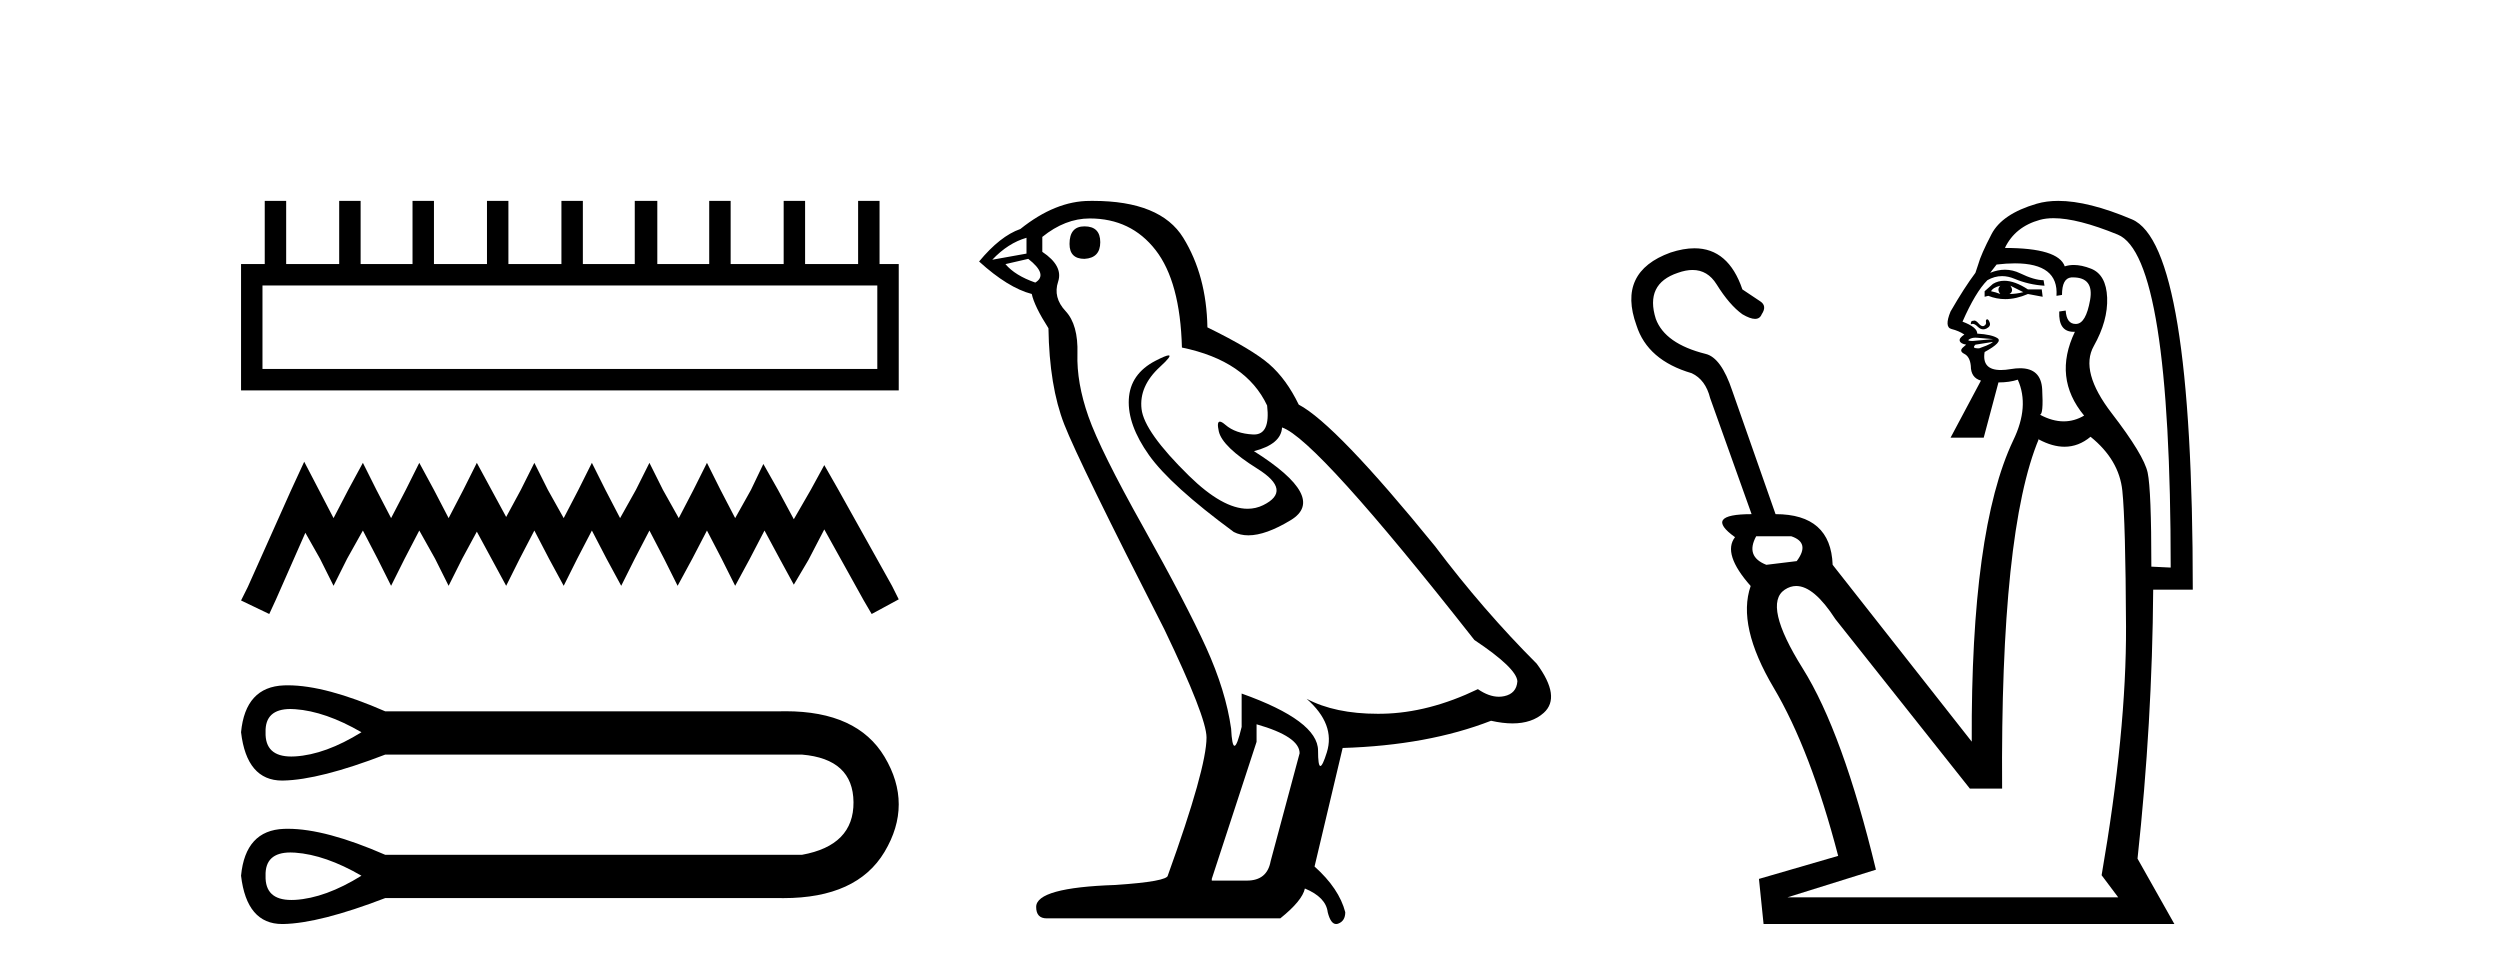
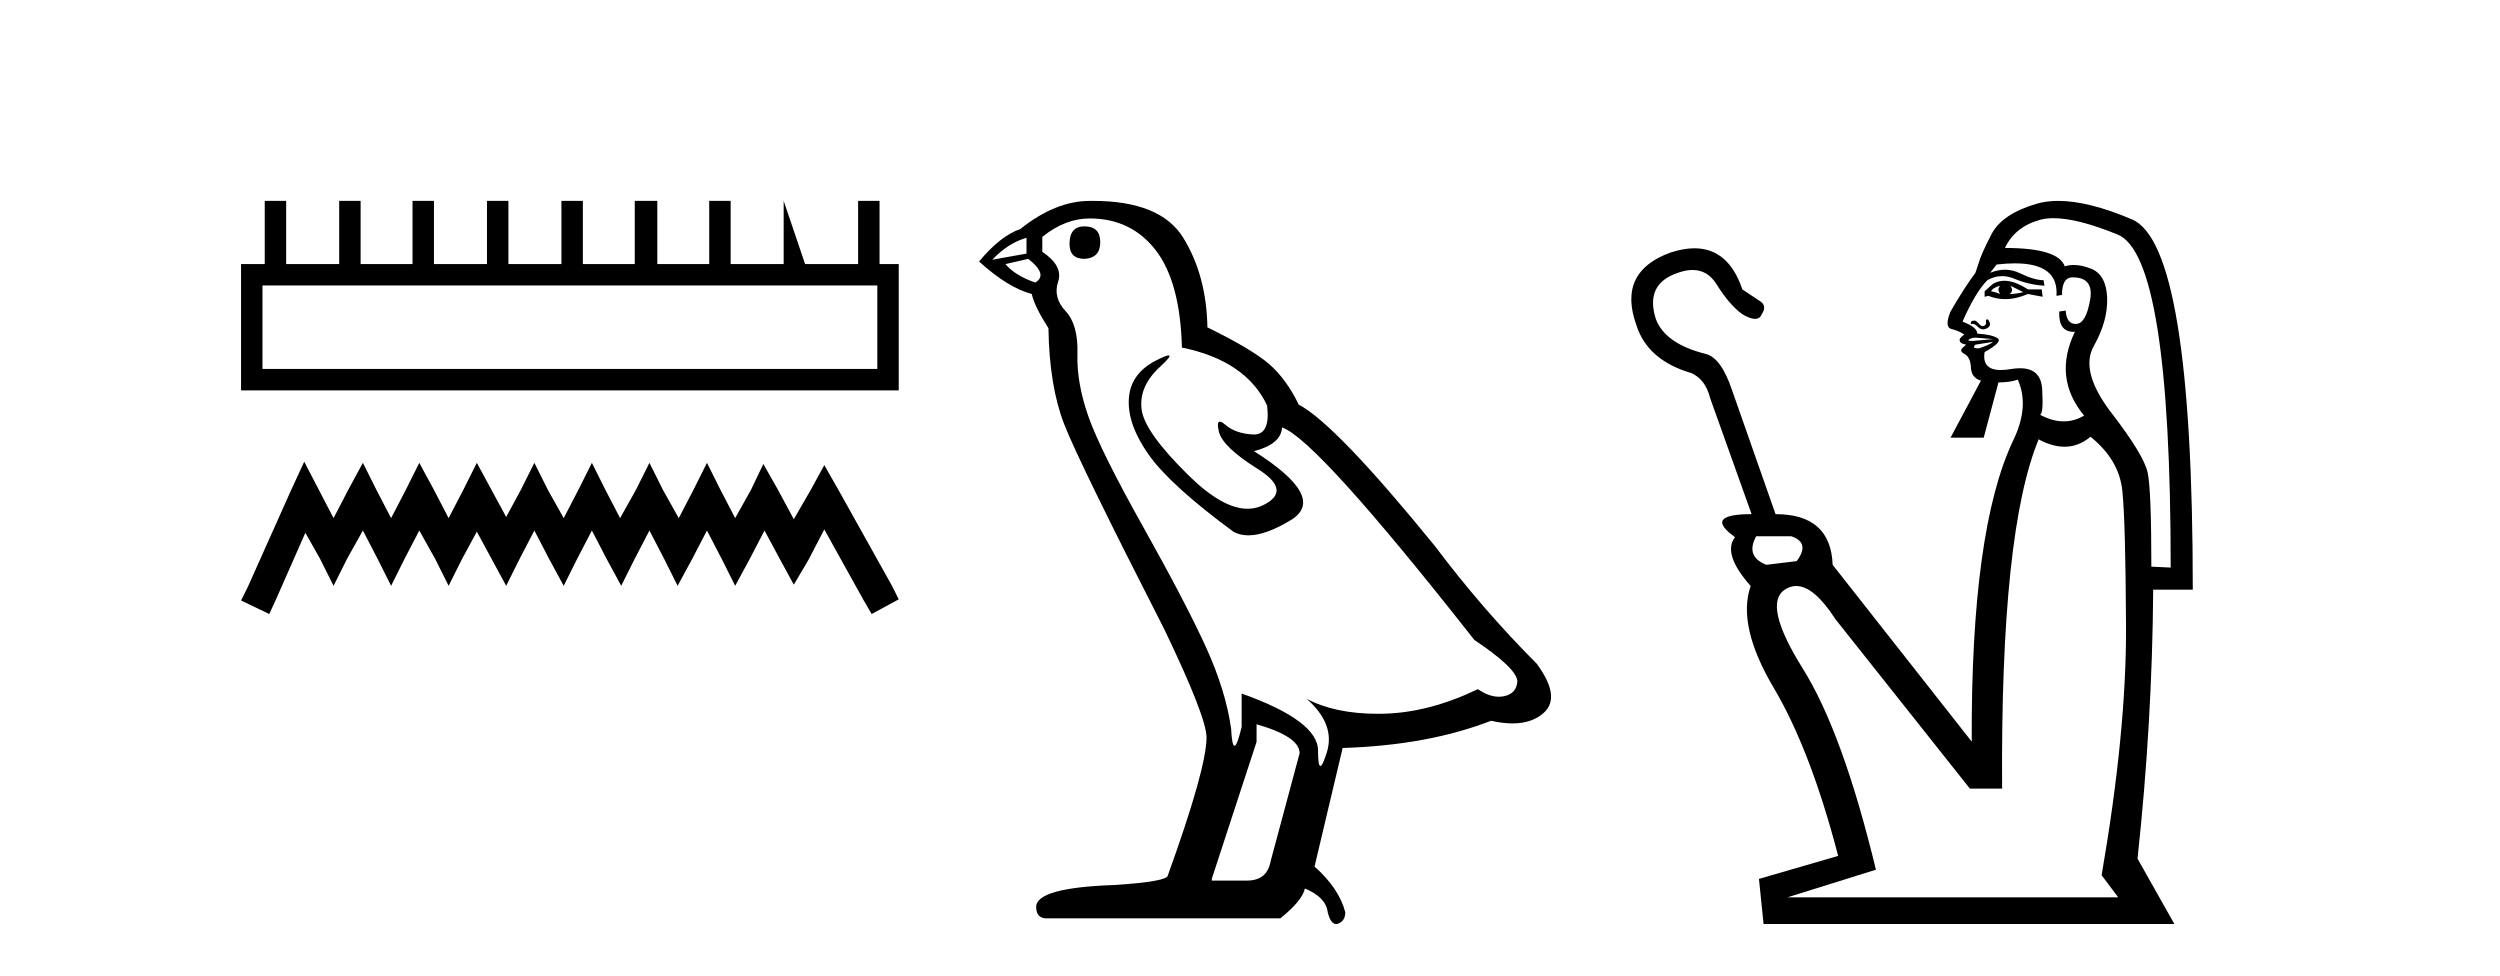
<svg xmlns="http://www.w3.org/2000/svg" width="105.0" height="41.0">
-   <path d="M 36.847 11.99 L 36.847 15.496 L 11.024 15.496 L 11.024 11.99 ZM 11.119 8.437 L 11.119 11.09 L 10.124 11.09 L 10.124 16.397 L 37.747 16.397 L 37.747 11.09 L 36.941 11.09 L 36.941 8.437 L 36.041 8.437 L 36.041 11.09 L 33.814 11.09 L 33.814 8.437 L 32.914 8.437 L 32.914 11.09 L 30.687 11.09 L 30.687 8.437 L 29.787 8.437 L 29.787 11.09 L 27.607 11.09 L 27.607 8.437 L 26.66 8.437 L 26.66 11.09 L 24.48 11.09 L 24.48 8.437 L 23.58 8.437 L 23.58 11.09 L 21.353 11.09 L 21.353 8.437 L 20.453 8.437 L 20.453 11.09 L 18.226 11.09 L 18.226 8.437 L 17.326 8.437 L 17.326 11.09 L 15.146 11.09 L 15.146 8.437 L 14.246 8.437 L 14.246 11.09 L 12.019 11.09 L 12.019 8.437 Z" style="fill:#000000;stroke:none" />
+   <path d="M 36.847 11.99 L 36.847 15.496 L 11.024 15.496 L 11.024 11.99 ZM 11.119 8.437 L 11.119 11.09 L 10.124 11.09 L 10.124 16.397 L 37.747 16.397 L 37.747 11.09 L 36.941 11.09 L 36.941 8.437 L 36.041 8.437 L 36.041 11.09 L 33.814 11.09 L 32.914 8.437 L 32.914 11.09 L 30.687 11.09 L 30.687 8.437 L 29.787 8.437 L 29.787 11.09 L 27.607 11.09 L 27.607 8.437 L 26.66 8.437 L 26.66 11.09 L 24.48 11.09 L 24.48 8.437 L 23.58 8.437 L 23.58 11.09 L 21.353 11.09 L 21.353 8.437 L 20.453 8.437 L 20.453 11.09 L 18.226 11.09 L 18.226 8.437 L 17.326 8.437 L 17.326 11.09 L 15.146 11.09 L 15.146 8.437 L 14.246 8.437 L 14.246 11.09 L 12.019 11.09 L 12.019 8.437 Z" style="fill:#000000;stroke:none" />
  <path d="M 12.777 19.392 L 12.209 20.624 L 10.408 24.651 L 10.124 25.22 L 11.309 25.788 L 11.593 25.172 L 12.825 22.377 L 13.441 23.467 L 14.009 24.604 L 14.578 23.467 L 15.241 22.282 L 15.857 23.467 L 16.426 24.604 L 16.994 23.467 L 17.61 22.282 L 18.274 23.467 L 18.842 24.604 L 19.411 23.467 L 20.027 22.329 L 20.643 23.467 L 21.259 24.604 L 21.827 23.467 L 22.443 22.282 L 23.059 23.467 L 23.675 24.604 L 24.243 23.467 L 24.859 22.282 L 25.475 23.467 L 26.091 24.604 L 26.66 23.467 L 27.276 22.282 L 27.892 23.467 L 28.46 24.604 L 29.076 23.467 L 29.692 22.282 L 30.308 23.467 L 30.877 24.604 L 31.493 23.467 L 32.109 22.282 L 32.772 23.514 L 33.34 24.556 L 33.956 23.514 L 34.62 22.235 L 36.278 25.22 L 36.61 25.788 L 37.747 25.172 L 37.463 24.604 L 35.188 20.529 L 34.62 19.534 L 34.051 20.576 L 33.34 21.808 L 32.677 20.576 L 32.061 19.487 L 31.54 20.576 L 30.877 21.761 L 30.261 20.576 L 29.692 19.439 L 29.124 20.576 L 28.508 21.761 L 27.844 20.576 L 27.276 19.439 L 26.707 20.576 L 26.044 21.761 L 25.428 20.576 L 24.859 19.439 L 24.291 20.576 L 23.675 21.761 L 23.012 20.576 L 22.443 19.439 L 21.874 20.576 L 21.259 21.713 L 20.643 20.576 L 20.027 19.439 L 19.458 20.576 L 18.842 21.761 L 18.226 20.576 L 17.61 19.439 L 17.042 20.576 L 16.426 21.761 L 15.81 20.576 L 15.241 19.439 L 14.625 20.576 L 14.009 21.761 L 13.393 20.576 L 12.777 19.392 Z" style="fill:#000000;stroke:none" />
-   <path d="M 12.202 29.778 C 12.264 29.778 12.328 29.781 12.395 29.786 C 13.243 29.846 14.172 30.169 15.181 30.754 C 14.172 31.38 13.243 31.718 12.395 31.769 C 12.34 31.772 12.287 31.774 12.235 31.774 C 11.495 31.774 11.135 31.434 11.154 30.754 C 11.135 30.104 11.485 29.778 12.202 29.778 ZM 12.202 35.804 C 12.264 35.804 12.328 35.806 12.395 35.811 C 13.243 35.872 14.172 36.195 15.181 36.78 C 14.172 37.406 13.243 37.744 12.395 37.795 C 12.34 37.798 12.287 37.799 12.235 37.799 C 11.495 37.799 11.135 37.46 11.154 36.78 C 11.135 36.129 11.485 35.804 12.202 35.804 ZM 12.09 28.783 C 12.035 28.783 11.98 28.784 11.926 28.786 C 10.846 28.827 10.245 29.483 10.124 30.754 C 10.283 32.107 10.859 32.784 11.852 32.784 C 11.866 32.784 11.881 32.784 11.896 32.783 C 12.915 32.763 14.343 32.4 16.18 31.693 L 33.682 31.693 C 35.115 31.814 35.837 32.48 35.847 33.692 C 35.857 34.903 35.135 35.64 33.682 35.902 L 16.18 35.902 C 14.512 35.173 13.148 34.809 12.09 34.809 C 12.035 34.809 11.98 34.81 11.926 34.812 C 10.846 34.852 10.245 35.508 10.124 36.78 C 10.283 38.133 10.859 38.809 11.852 38.809 C 11.866 38.809 11.881 38.809 11.896 38.809 C 12.915 38.789 14.343 38.425 16.18 37.719 L 32.713 37.719 C 32.776 37.72 32.839 37.721 32.902 37.721 C 34.959 37.721 36.375 37.074 37.149 35.781 C 37.946 34.449 37.946 33.116 37.149 31.784 C 36.386 30.51 35 29.872 32.991 29.872 C 32.899 29.872 32.807 29.874 32.713 29.876 L 16.18 29.876 C 14.512 29.148 13.148 28.783 12.09 28.783 Z" style="fill:#000000;stroke:none" />
  <path d="M 45.547 9.507 Q 44.92 9.507 44.92 10.245 Q 44.92 10.872 45.547 10.872 Q 46.211 10.835 46.211 10.171 Q 46.211 9.507 45.547 9.507 ZM 43.113 9.987 L 43.113 10.651 L 41.675 10.909 Q 42.339 10.208 43.113 9.987 ZM 43.187 10.872 Q 44.035 11.536 43.482 11.868 Q 42.634 11.573 42.228 11.093 L 43.187 10.872 ZM 45.769 9.175 Q 47.502 9.175 48.535 10.503 Q 49.568 11.831 49.641 14.597 Q 52.334 15.15 53.219 17.031 Q 53.362 18.249 52.67 18.249 Q 52.65 18.249 52.629 18.248 Q 51.891 18.211 51.467 17.843 Q 51.313 17.709 51.234 17.709 Q 51.097 17.709 51.19 18.119 Q 51.338 18.765 52.813 19.687 Q 54.289 20.609 53.053 21.217 Q 52.746 21.368 52.4 21.368 Q 51.351 21.368 49.936 19.982 Q 48.055 18.138 47.945 17.179 Q 47.834 16.22 48.719 15.408 Q 49.246 14.926 49.081 14.926 Q 48.969 14.926 48.535 15.15 Q 47.465 15.703 47.41 16.773 Q 47.355 17.843 48.258 19.115 Q 49.162 20.388 51.817 22.342 Q 52.089 22.484 52.432 22.484 Q 53.161 22.484 54.215 21.844 Q 55.764 20.904 52.666 18.949 Q 53.809 18.654 53.846 17.953 Q 55.284 18.433 61.923 26.879 Q 63.694 28.059 63.73 28.612 Q 63.694 29.129 63.177 29.239 Q 63.067 29.263 62.953 29.263 Q 62.534 29.263 62.071 28.944 Q 60.005 29.94 58.069 29.977 Q 57.967 29.979 57.867 29.979 Q 56.067 29.979 54.879 29.35 L 54.879 29.35 Q 56.096 30.42 55.727 31.6 Q 55.548 32.172 55.456 32.172 Q 55.358 32.172 55.358 31.526 Q 55.358 30.272 52.149 29.129 L 52.149 30.53 Q 51.96 31.324 51.849 31.324 Q 51.743 31.324 51.707 30.604 Q 51.485 29.018 50.656 27.192 Q 49.826 25.367 48.019 22.139 Q 46.211 18.912 45.713 17.492 Q 45.215 16.072 45.252 14.855 Q 45.289 13.638 44.754 13.066 Q 44.22 12.495 44.441 11.831 Q 44.662 11.167 43.777 10.577 L 43.777 9.95 Q 44.736 9.175 45.769 9.175 ZM 52.776 30.42 Q 54.584 30.936 54.584 31.637 L 53.366 36.173 Q 53.219 36.985 52.371 36.985 L 50.895 36.985 L 50.895 36.911 L 52.776 31.157 L 52.776 30.42 ZM 45.902 8.437 Q 45.836 8.437 45.769 8.438 Q 44.33 8.438 42.855 9.618 Q 42.007 9.913 41.122 10.983 Q 42.339 12.089 43.334 12.347 Q 43.445 12.864 44.035 13.786 Q 44.072 16.22 44.699 17.824 Q 45.326 19.429 48.904 26.436 Q 50.674 30.124 50.674 30.973 Q 50.674 32.264 49.051 36.763 Q 49.051 37.022 46.838 37.169 Q 43.519 37.28 43.519 38.091 Q 43.519 38.571 43.961 38.571 L 53.772 38.571 Q 54.694 37.833 54.805 37.317 Q 55.69 37.685 55.764 38.312 Q 55.888 38.809 56.117 38.809 Q 56.16 38.809 56.206 38.792 Q 56.501 38.681 56.501 38.312 Q 56.243 37.317 55.211 36.394 L 56.391 31.415 Q 59.968 31.305 62.624 30.272 Q 63.116 30.383 63.526 30.383 Q 64.345 30.383 64.837 29.94 Q 65.575 29.276 64.542 27.875 Q 62.292 25.625 60.264 22.932 Q 56.096 17.806 54.547 16.994 Q 54.03 15.925 53.311 15.298 Q 52.592 14.671 50.711 13.749 Q 50.674 11.573 49.697 9.987 Q 48.742 8.437 45.902 8.437 Z" style="fill:#000000;stroke:none" />
  <path d="M 84.012 12 Q 83.857 12.155 84.012 12.348 Q 83.819 12.271 83.625 12.232 Q 83.703 12.077 84.012 12 ZM 84.438 12 L 84.979 12.271 Q 84.67 12.348 84.399 12.348 Q 84.592 12.232 84.438 12 ZM 84.181 11.792 Q 83.92 11.792 83.703 11.923 L 83.354 12.232 L 83.354 12.464 L 83.509 12.425 Q 83.853 12.563 84.22 12.563 Q 84.678 12.563 85.173 12.348 L 85.792 12.464 L 85.753 12.155 L 85.173 12.155 Q 84.617 11.792 84.181 11.792 ZM 83.464 13.41 Q 83.458 13.41 83.451 13.412 Q 83.393 13.431 83.412 13.528 Q 83.432 13.625 83.335 13.683 Q 83.309 13.699 83.279 13.699 Q 83.201 13.699 83.103 13.586 Q 82.995 13.462 82.923 13.462 Q 82.906 13.462 82.89 13.47 Q 82.813 13.47 82.793 13.509 Q 82.774 13.547 82.774 13.625 Q 82.81 13.601 82.851 13.601 Q 82.944 13.601 83.064 13.721 Q 83.176 13.833 83.296 13.833 Q 83.363 13.833 83.432 13.799 Q 83.625 13.702 83.567 13.547 Q 83.516 13.41 83.464 13.41 ZM 82.97 14.182 Q 83.006 14.182 83.045 14.186 Q 83.238 14.205 83.49 14.224 Q 83.741 14.244 83.703 14.244 L 82.852 14.321 Q 82.581 14.321 82.716 14.244 Q 82.824 14.182 82.97 14.182 ZM 83.703 14.36 Q 83.625 14.437 83.432 14.514 Q 83.238 14.592 83.122 14.631 Q 82.929 14.631 82.91 14.592 Q 82.89 14.553 82.968 14.476 L 83.703 14.36 ZM 84.629 11.061 Q 86.469 11.061 86.372 12.425 L 86.604 12.387 Q 86.604 11.69 86.991 11.652 Q 87.027 11.65 87.062 11.65 Q 87.952 11.65 87.784 12.6 Q 87.61 13.586 87.204 13.605 Q 87.191 13.606 87.178 13.606 Q 86.796 13.606 86.759 13.044 L 86.488 13.083 Q 86.451 13.936 87.089 13.936 Q 87.117 13.936 87.146 13.934 L 87.146 13.934 Q 86.217 15.868 87.533 17.455 Q 87.123 17.697 86.677 17.697 Q 86.197 17.697 85.676 17.416 Q 85.83 17.416 85.772 16.352 Q 85.724 15.466 84.843 15.466 Q 84.667 15.466 84.457 15.501 Q 84.223 15.541 84.037 15.541 Q 83.229 15.541 83.354 14.785 Q 84.128 14.36 83.896 14.205 Q 83.664 14.05 83.045 14.012 Q 83.045 13.741 82.426 13.509 Q 82.968 12.271 83.47 11.768 Q 83.769 11.597 84.086 11.597 Q 84.343 11.597 84.612 11.71 Q 85.211 11.961 85.869 12 L 85.83 11.768 Q 85.443 11.768 84.844 11.478 Q 84.534 11.328 84.208 11.328 Q 83.904 11.328 83.587 11.458 L 83.857 11.11 Q 84.278 11.061 84.629 11.061 ZM 75.23 22.522 Q 76.043 22.793 75.462 23.567 L 74.186 23.722 Q 73.296 23.374 73.76 22.522 ZM 86.25 9.164 Q 87.258 9.164 88.945 9.853 Q 91.169 10.762 91.169 23.838 L 90.357 23.799 Q 90.357 20.588 90.202 19.853 Q 90.047 19.118 88.693 17.358 Q 87.339 15.598 87.939 14.534 Q 88.538 13.47 88.5 12.503 Q 88.461 11.536 87.823 11.284 Q 87.428 11.129 87.099 11.129 Q 86.897 11.129 86.72 11.187 Q 86.449 10.414 84.206 10.414 Q 84.631 9.524 85.676 9.234 Q 85.928 9.164 86.25 9.164 ZM 87.803 18.344 Q 89.003 19.312 89.138 20.608 Q 89.273 21.904 89.293 26.314 Q 89.312 30.724 88.268 36.759 L 88.964 37.687 L 75.076 37.687 L 78.789 36.527 Q 77.397 30.763 75.714 28.074 Q 74.031 25.385 74.96 24.766 Q 75.192 24.612 75.441 24.612 Q 76.188 24.612 77.087 26.004 L 82.735 33.122 L 84.089 33.122 Q 84.012 22.29 85.637 18.422 L 85.637 18.46 Q 86.206 18.763 86.709 18.763 Q 87.301 18.763 87.803 18.344 ZM 86.446 8.437 Q 85.949 8.437 85.54 8.557 Q 84.089 8.982 83.645 9.833 Q 83.2 10.685 83.084 11.11 L 82.968 11.458 Q 82.503 12.077 81.923 13.083 Q 81.652 13.741 81.962 13.818 Q 82.271 13.896 82.503 14.05 Q 82.271 14.205 82.31 14.321 Q 82.348 14.436 82.578 14.475 L 82.578 14.475 Q 82.551 14.498 82.445 14.592 Q 82.271 14.747 82.503 14.863 Q 82.735 14.979 82.774 15.366 Q 82.774 15.868 83.2 15.985 L 81.923 18.383 L 83.316 18.383 L 83.935 16.062 Q 84.399 16.062 84.747 15.946 L 84.747 15.946 Q 85.25 17.068 84.554 18.499 Q 82.774 22.252 82.813 31.149 L 76.971 23.722 Q 76.894 21.594 74.573 21.594 L 72.754 16.41 Q 72.29 15.017 71.633 14.863 Q 69.93 14.437 69.544 13.393 Q 69.079 11.923 70.472 11.458 Q 70.805 11.339 71.087 11.339 Q 71.722 11.339 72.097 11.942 Q 72.638 12.812 73.18 13.199 Q 73.509 13.393 73.712 13.393 Q 73.915 13.393 73.992 13.199 Q 74.225 12.851 73.934 12.658 Q 73.644 12.464 73.18 12.155 Q 72.595 10.428 71.168 10.428 Q 70.709 10.428 70.162 10.607 Q 67.919 11.42 68.731 13.663 Q 69.195 15.133 71.052 15.675 Q 71.633 15.946 71.826 16.72 L 73.567 21.594 Q 71.517 21.594 72.871 22.561 Q 72.329 23.258 73.528 24.612 Q 72.948 26.275 74.495 28.886 Q 76.043 31.498 77.203 35.947 L 73.876 36.914 L 74.07 38.809 L 91.324 38.809 L 89.776 36.063 Q 90.395 30.337 90.434 24.766 L 92.097 24.766 Q 92.097 10.298 89.544 9.214 Q 87.711 8.437 86.446 8.437 Z" style="fill:#000000;stroke:none" />
</svg>